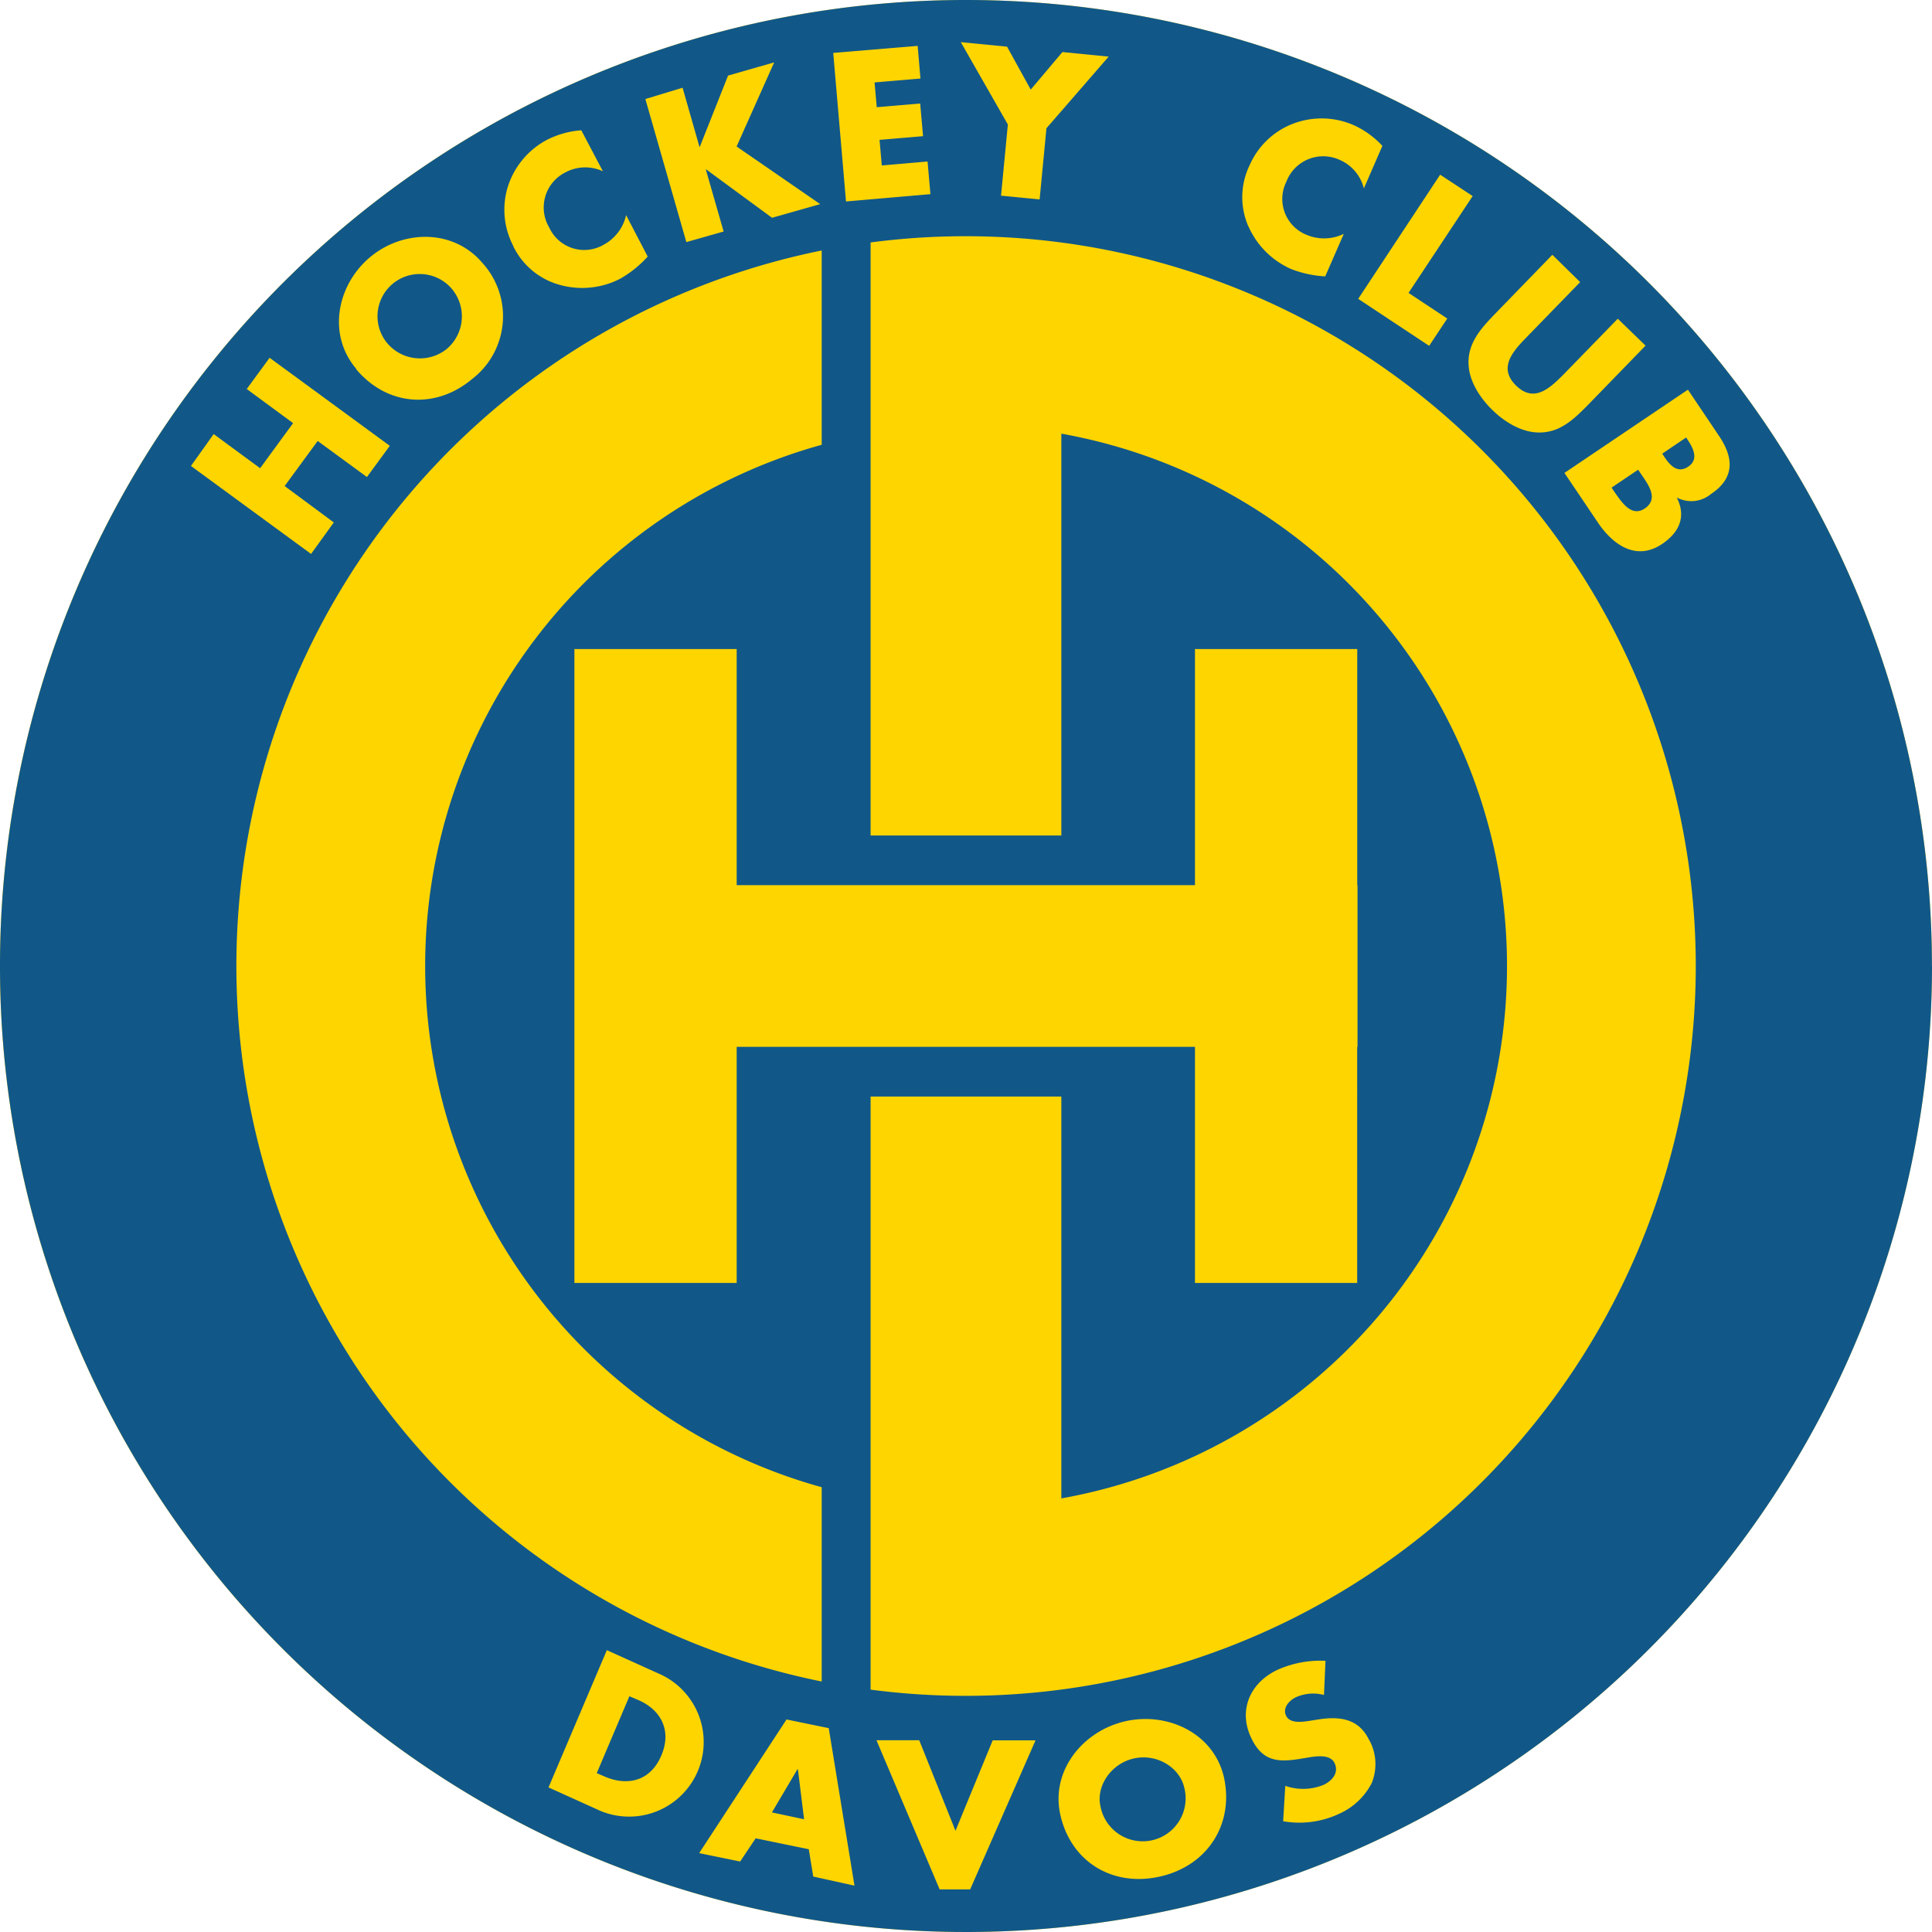
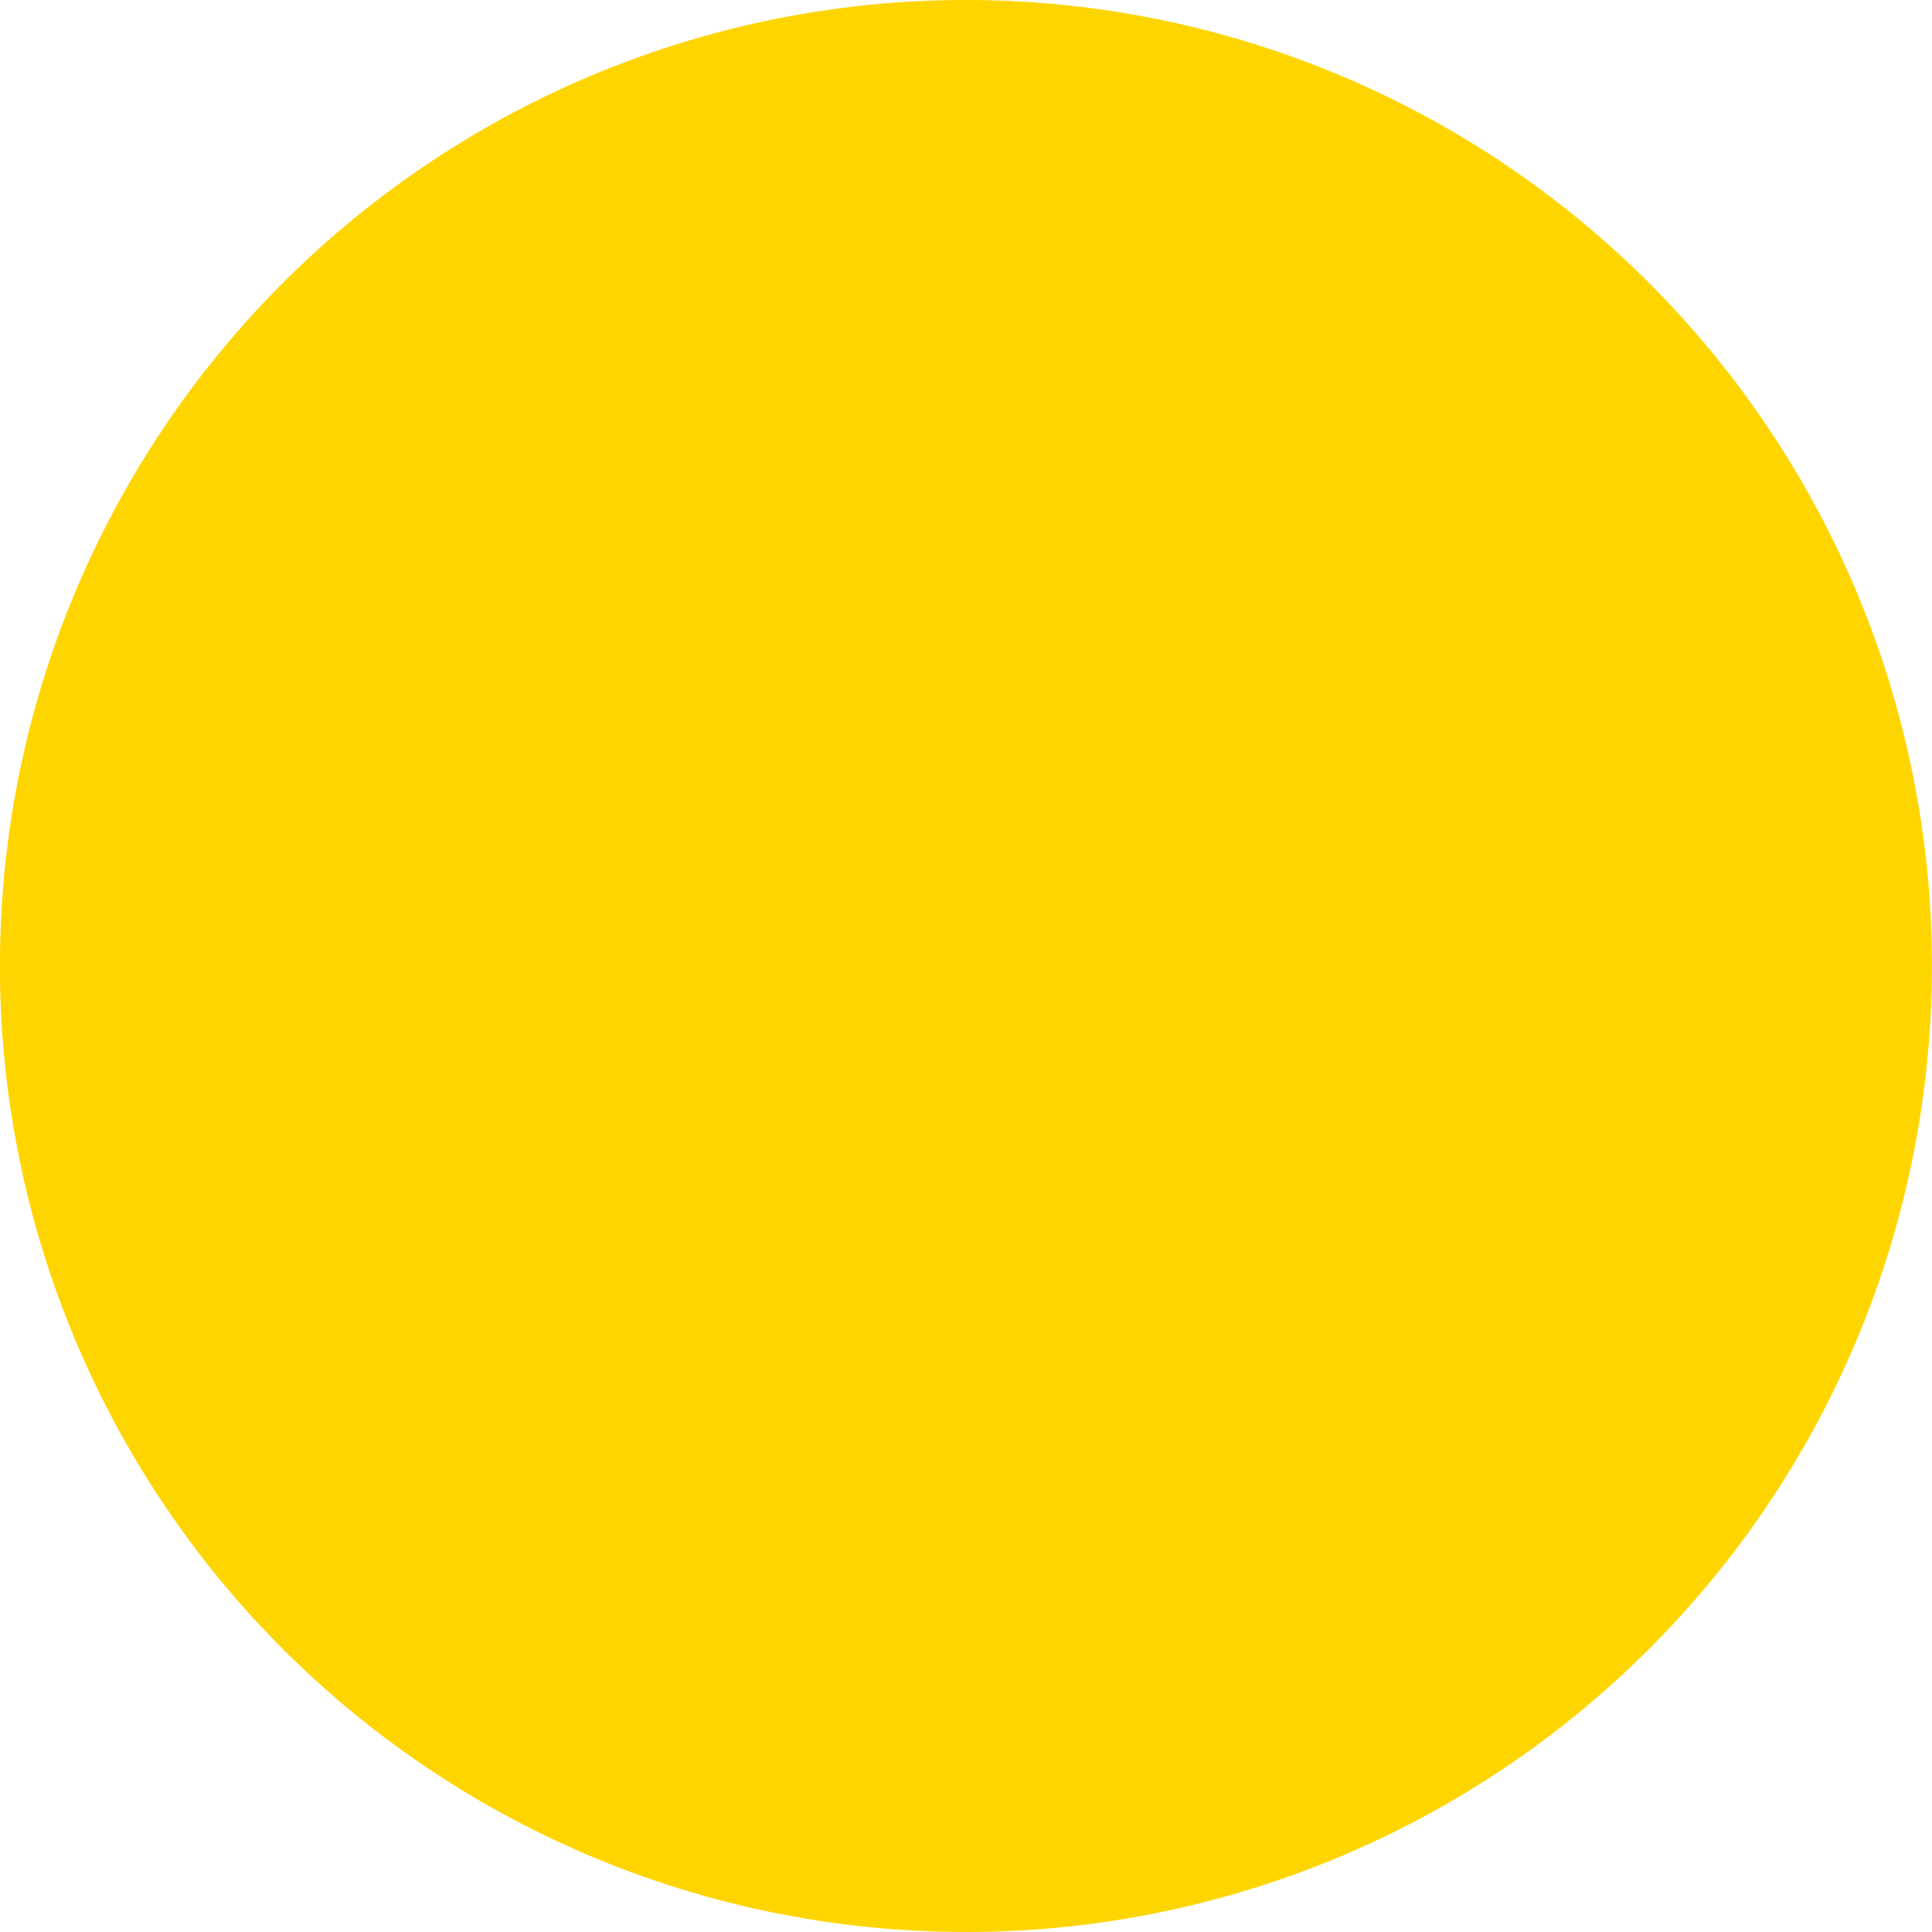
<svg xmlns="http://www.w3.org/2000/svg" id="Ebene_1" data-name="Ebene 1" viewBox="0 0 282.9 282.9">
  <defs>
    <style>.cls-1{fill:#ffd500;}.cls-2{fill:#115889;}</style>
  </defs>
  <title>190731_Logo_HCD_pos</title>
-   <path class="cls-1" d="M297.76,279.5A141.45,141.45,0,1,0,439.21,421,141.44,141.44,0,0,0,297.76,279.5Z" transform="translate(-156.32 -279.5)" />
-   <path class="cls-2" d="M273.16,538.6l.9,7.29-4.71-1,3.75-6.34ZM322.3,537c-3.35.78-5.51,4.1-4.84,7a6.29,6.29,0,1,0,12.25-2.82C329,538.27,325.68,536.22,322.3,537Zm-72.57-8.59-1.25-.53-4.78,11.26,1.19.51c3.18,1.36,6.62.8,8.28-3.12C254.7,532.92,253.14,529.86,249.73,528.41ZM221.78,330.56a6.25,6.25,0,0,0,.49-9,6.18,6.18,0,0,0-9.4,8A6.26,6.26,0,0,0,221.78,330.56Zm181.44,13-3.5,2.37.35.53c.84,1.25,1.93,2.4,3.47,1.36s.75-2.65-.1-3.92Zm36,77.38A141.45,141.45,0,1,1,297.76,279.5,141.45,141.45,0,0,1,439.21,421Zm-67.86-88.18c.06,2.55,1.67,5,3.49,6.78s4.33,3.31,6.89,3.29c3,0,5-1.91,7-3.93l8.54-8.79-4.07-3.94-8,8.22c-2,2-4.27,4.12-6.88,1.58s-.6-4.9,1.37-6.93l8-8.23-4.07-4-8.54,8.8C373.11,327.67,371.27,329.74,371.35,332.77Zm-4.16-27.68-12,18.18,10.39,6.88,2.65-4-5.67-3.75,9.39-14.18Zm-28.06,7.59a12.2,12.2,0,0,0,6.23,6.22,16.14,16.14,0,0,0,5,1.08l2.72-6.23a6.55,6.55,0,0,1-5.41.16,5.65,5.65,0,0,1-3-7.79,5.77,5.77,0,0,1,7.76-3.22,6.18,6.18,0,0,1,3.59,4.2l2.71-6.23a13.05,13.05,0,0,0-4.3-3.08,11.73,11.73,0,0,0-9-.08,11.38,11.38,0,0,0-6.14,6A10.69,10.69,0,0,0,339.13,312.68Zm-42.13-27,6.89,12.06-1,10.42,5.65.55,1-10.42,9.11-10.49-6.77-.67-4.64,5.5-3.47-6.29Zm-18.68,1.58L280.2,309l12.36-1.07-.42-4.78-6.7.58-.33-3.75,6.37-.54-.42-4.78-6.36.54-.32-3.63,6.72-.57-.41-4.78Zm76.73,121.86V374.54H331.3v34.57H264.19V374.54H240.43v34.57h0v23.68h0v34.57h23.76V432.79H331.3v34.57h23.75V432.79h.05V409.11ZM250.82,294l6,20.95,5.46-1.55-2.61-9.09.06,0,9.64,7.08,7.05-2-12.24-8.44,5.5-12.31-6.75,1.93L258.79,301h-.05l-2.47-8.65Zm-19.33,21.58a10.69,10.69,0,0,0,6.93,5.67,12.15,12.15,0,0,0,8.74-.95,16.39,16.39,0,0,0,4-3.23L248,311a6.54,6.54,0,0,1-3.26,4.32,5.64,5.64,0,0,1-8-2.51,5.74,5.74,0,0,1,2.34-8.05,6.14,6.14,0,0,1,5.52-.18l-3.16-6a13.06,13.06,0,0,0-5.09,1.43,11.79,11.79,0,0,0-5.72,7A11.43,11.43,0,0,0,231.49,315.53Zm-23,18c4.55,5.39,11.63,5.91,17,1.39a11.6,11.6,0,0,0,1.44-17c-4.27-5-11.67-4.83-16.46-.78S204.21,328.46,208.47,333.49Zm-24.21,14.15,17.59,12.88L205.2,356,198,350.67l4.84-6.6,7.21,5.28,3.35-4.57L195.8,331.89l-3.35,4.57,6.79,5-4.83,6.6-6.8-5Zm92.36,178.08V497.27a79.19,79.19,0,0,1,0-152.64V316.18a106.89,106.89,0,0,0,0,209.54Zm-23.94-1.28-7.52-3.4-8.54,20.1,7.54,3.41a10.92,10.92,0,1,0,8.52-20.11Zm28.74,31.08-3.77-23.06-6.18-1.27L258.7,550.85l6,1.23,2.27-3.4,7.78,1.6.65,4Zm26.51-21.27h-6.27l-5.45,13.24-5.31-13.26h-6.26l9.25,21.84h4.47Zm27.59,5.41c-1.47-6.44-8.24-9.63-14.47-8.2s-10.94,7.29-9.48,13.72c1.56,6.88,7.68,10.59,14.63,9S337.08,546.55,335.52,539.66Zm21.29-5.39c-1.49-3.2-4.29-3.58-7.48-3.08l-1.52.24c-1,.13-2.66.35-3.2-.81s.51-2.25,1.48-2.7a6.17,6.17,0,0,1,4.08-.32l.22-5a15.35,15.35,0,0,0-7.05,1.33c-4,1.89-5.73,5.88-3.86,9.89,1.78,3.83,4.33,3.65,8,3,1.28-.21,3.56-.67,4.24.76s-.38,2.61-1.62,3.19a7.94,7.94,0,0,1-5.6.14l-.31,5.18a13.65,13.65,0,0,0,8.13-1.06,9.88,9.88,0,0,0,4.84-4.53A7.36,7.36,0,0,0,356.81,534.27ZM404.63,421A106.91,106.91,0,0,0,283.8,315v63.25h0v23.59h27.93V343a79.19,79.19,0,0,1,0,155.91V440.07H283.8v23.34h0v63.5A106.91,106.91,0,0,0,404.63,421ZM408,343.28l-4.52-6.72-18.08,12.19,4.88,7.24c2.22,3.32,5.66,5.71,9.44,3.15,2.52-1.7,3.53-4,2.13-6.79l0,0a4.5,4.5,0,0,0,5-.51C410.39,349.49,410.19,346.49,408,343.28Zm-11.81,5-3.89,2.62.4.6c1,1.4,2.45,3.8,4.46,2.46,2.17-1.48.39-3.66-.64-5.19Z" transform="translate(-156.32 -279.5)" />
+   <path class="cls-1" d="M297.76,279.5A141.45,141.45,0,1,0,439.21,421,141.44,141.44,0,0,0,297.76,279.5" transform="translate(-156.32 -279.5)" />
</svg>